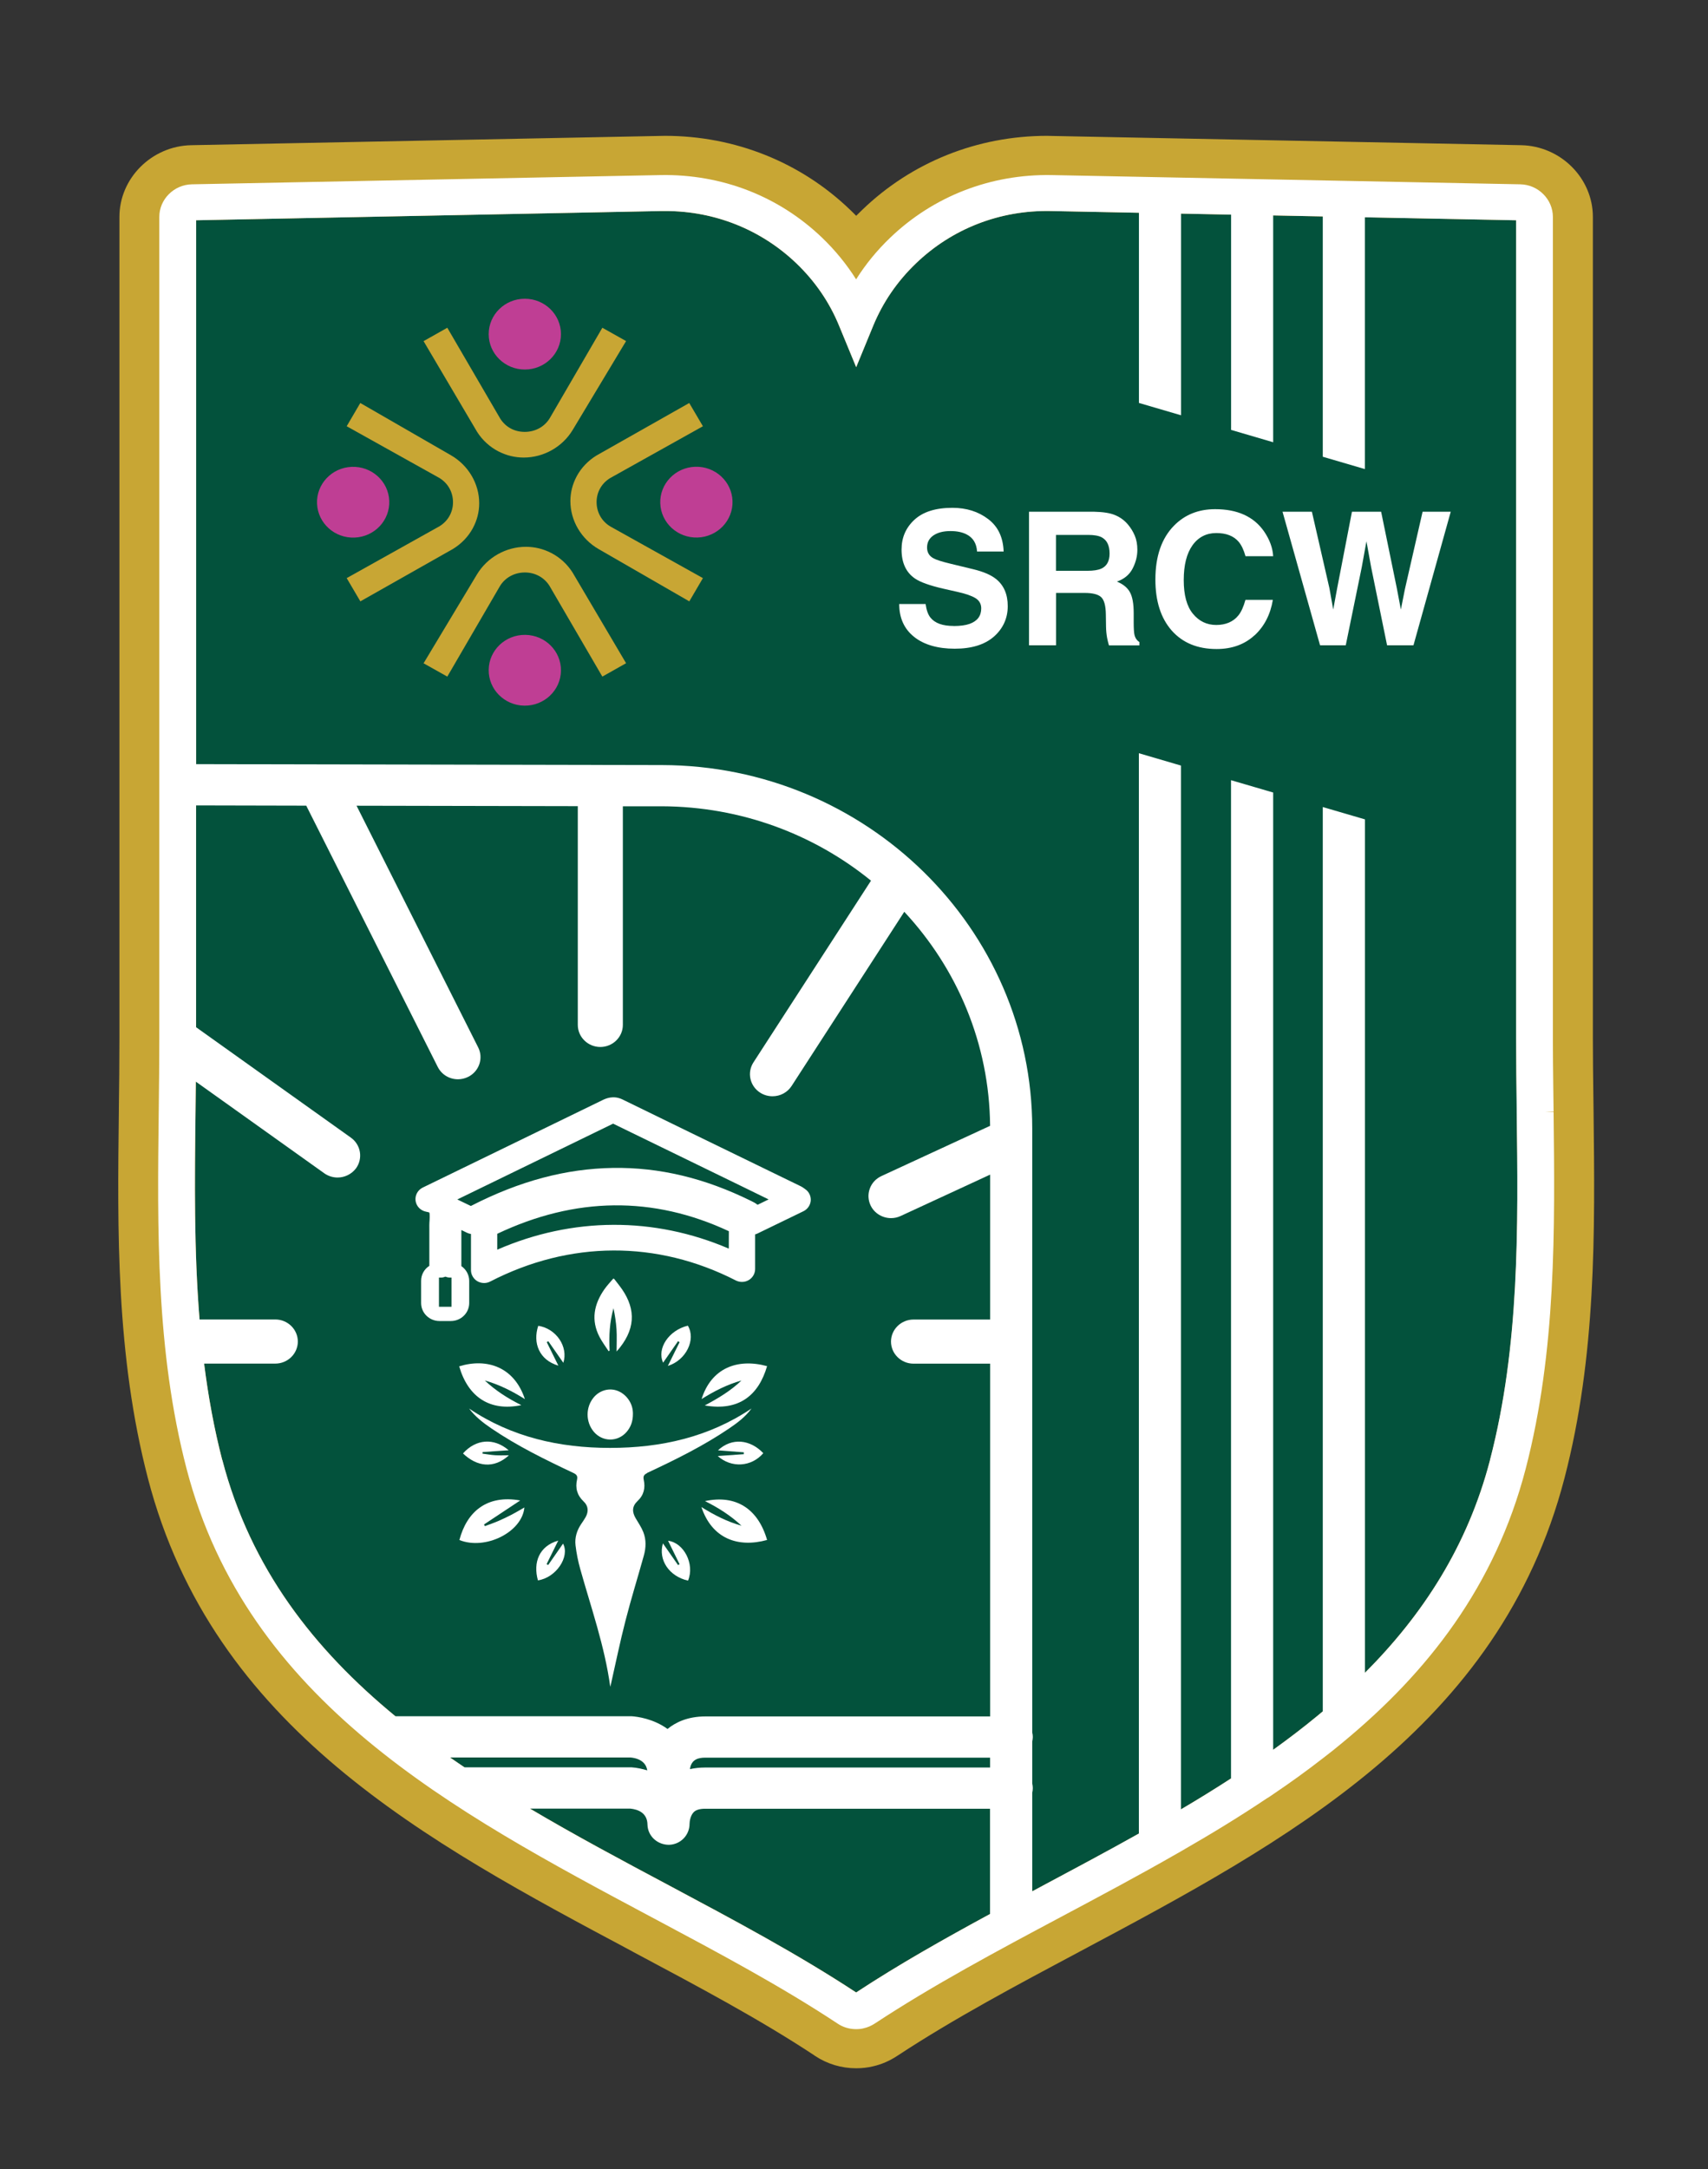
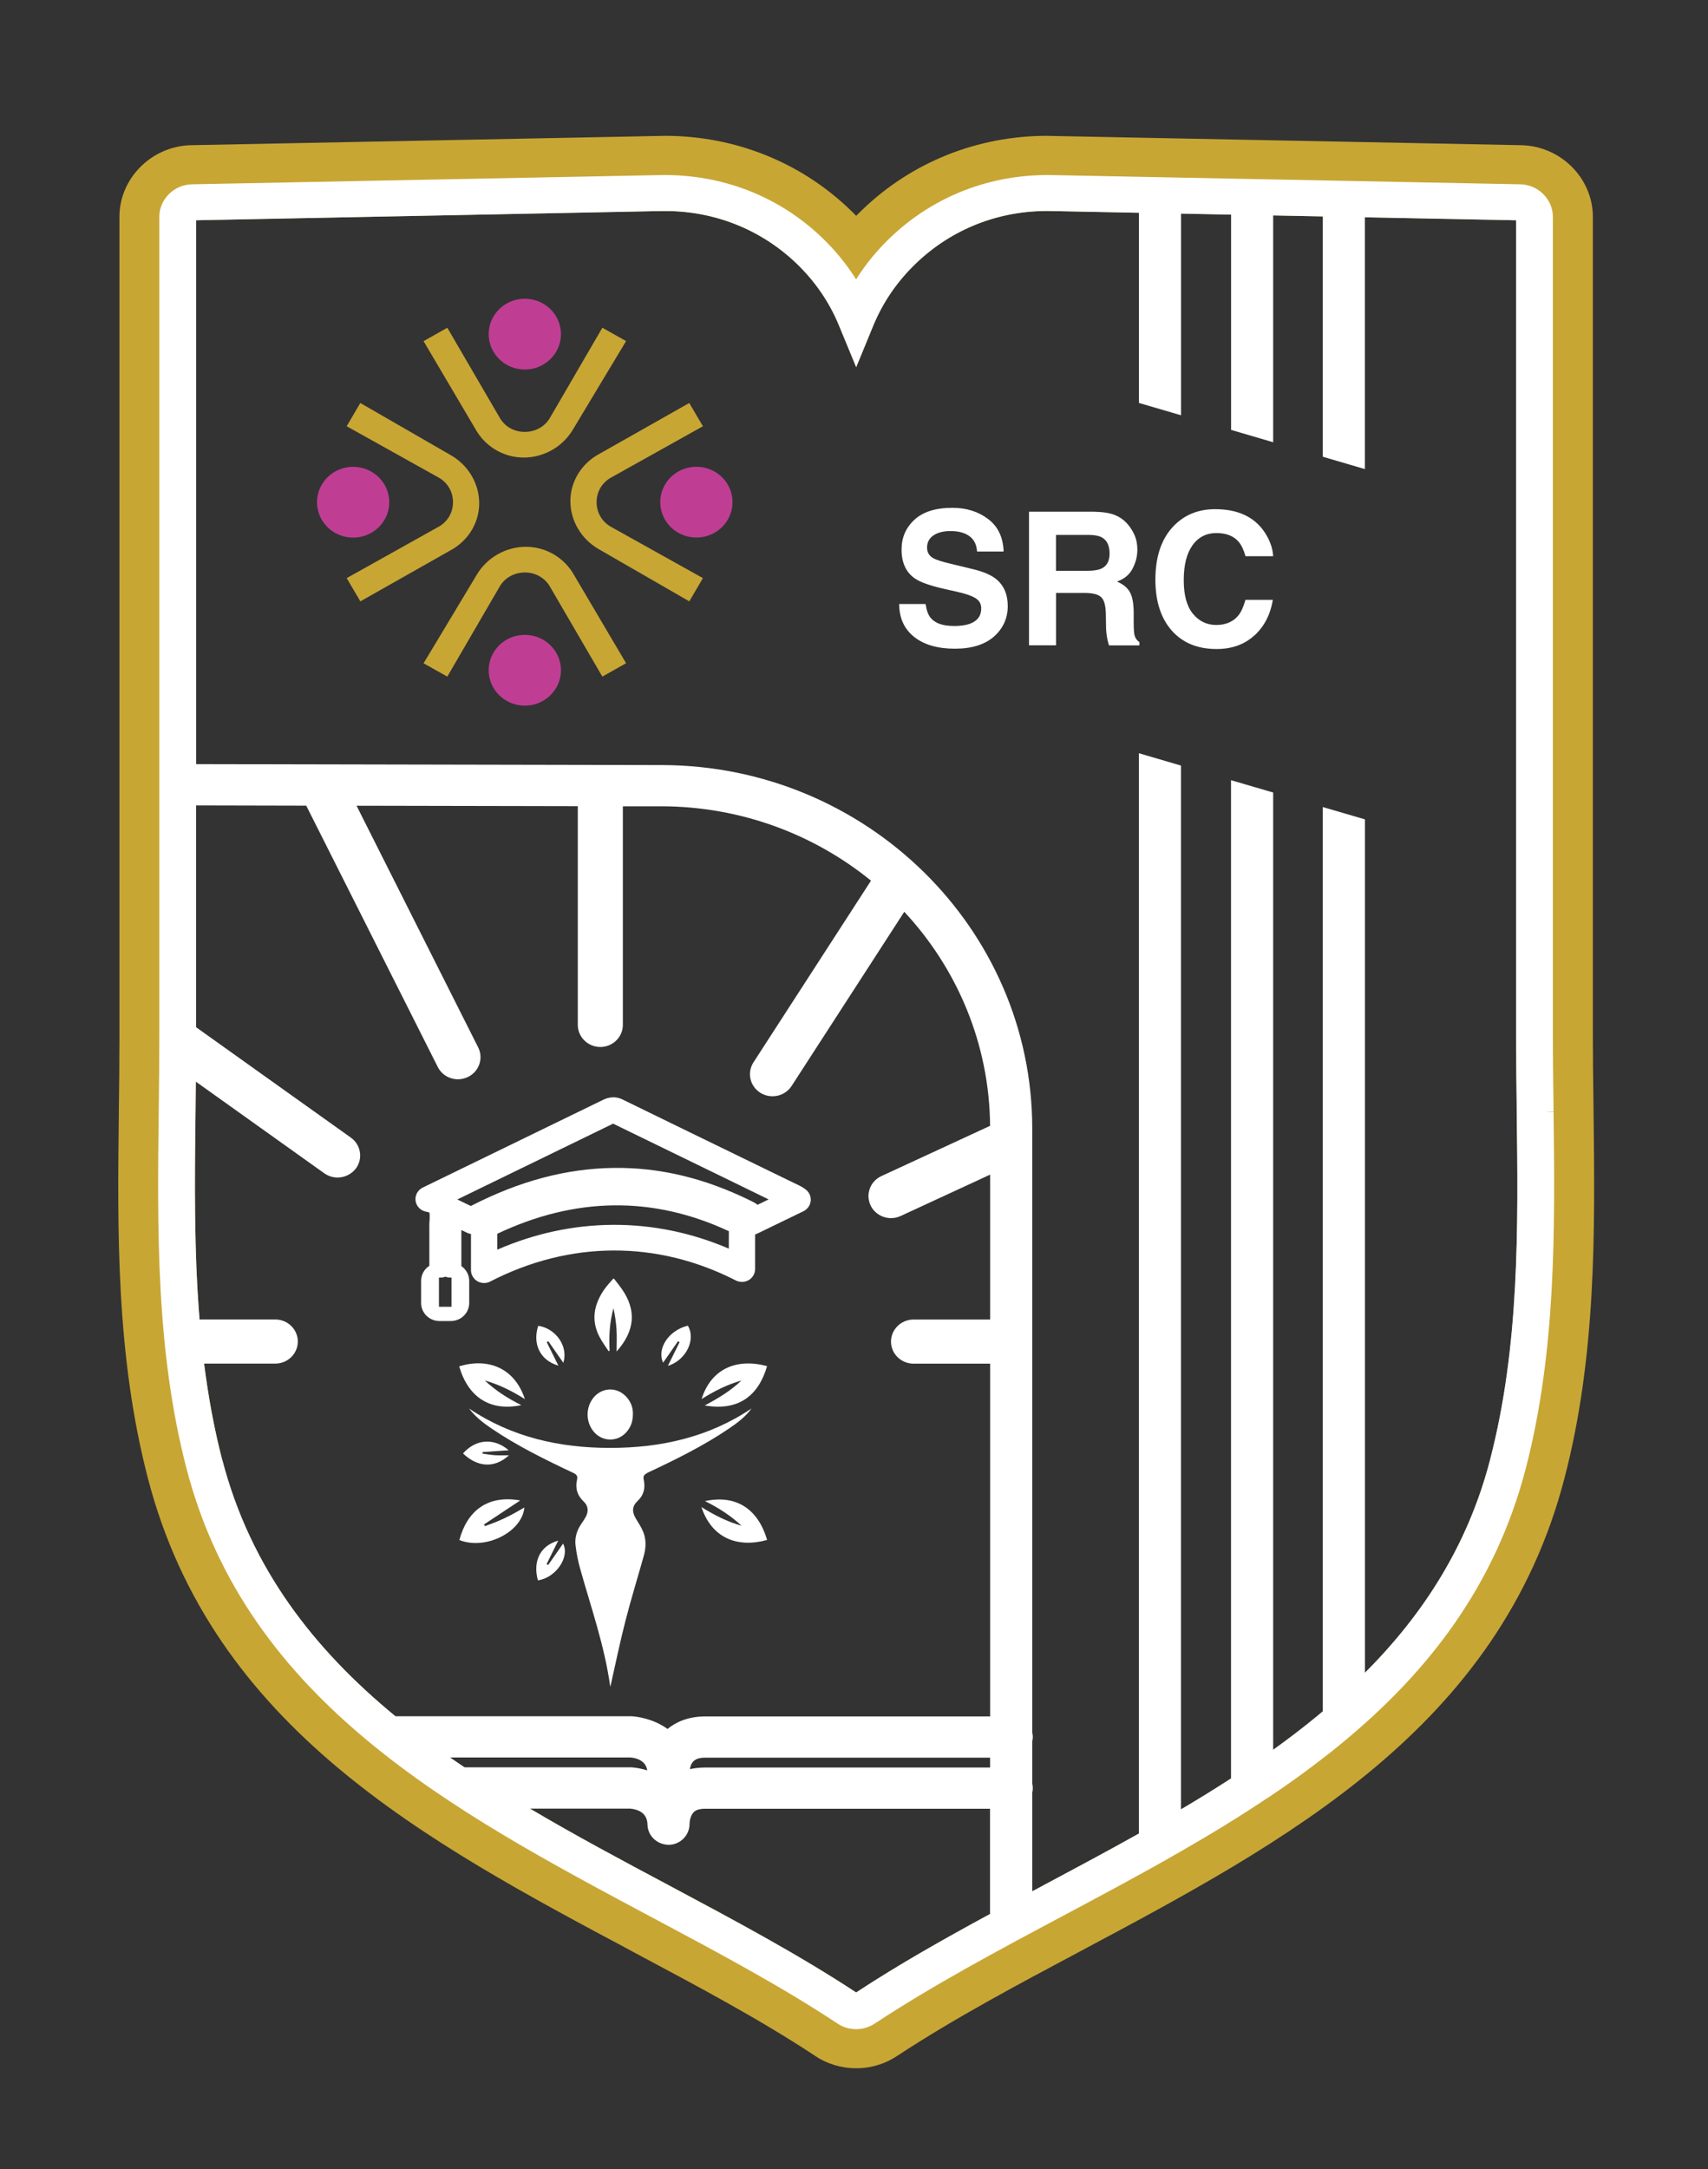
<svg xmlns="http://www.w3.org/2000/svg" width="390" height="495" viewBox="0 0 390 495" fill="none">
  <rect x="0" y="0" width="390" height="495" fill="#333333" stroke="none" />
-   <path d="M340.245 333.173C333.772 357.985 319.206 376.431 300.797 391.595C282.387 406.746 260.105 418.614 238.199 430.285L237.519 430.652C222.65 438.588 208.59 446.1 195.498 454.7C182.233 445.986 167.913 438.348 152.769 430.27C108.971 406.944 63.699 382.825 50.751 333.173C44.032 307.328 44.336 280.154 44.654 253.743C44.711 248.212 44.783 242.497 44.783 236.81V50.268L151.035 48.16H151.96C163.202 48.16 173.809 52.404 181.858 60.113C186.12 64.201 189.4 68.983 191.597 74.344L195.498 83.794L199.386 74.344C201.596 68.983 204.877 64.201 209.139 60.113C217.405 52.177 228.315 47.934 239.918 48.16L346.213 50.268V236.81C346.213 242.228 346.271 247.773 346.343 253.149V253.743C346.676 280.055 347.008 307.257 340.245 333.173Z" fill="#03523C" />
  <path d="M363.87 253.869L363.827 250.375C363.769 245.891 363.711 241.308 363.711 236.809V49.503C363.711 40.676 356.385 33.334 347.354 33.136L240.264 31.028L239.079 31C223.184 31 208.199 36.998 196.913 47.862C196.436 48.315 195.974 48.767 195.497 49.248C195.035 48.767 194.572 48.315 194.11 47.876C182.795 36.998 167.796 31 151.829 31L43.641 33.136C34.624 33.334 27.269 40.676 27.269 49.503V236.809C27.269 242.326 27.211 247.999 27.139 253.063V253.572C26.806 280.973 26.474 309.322 33.786 337.415C48.611 394.296 97.294 420.24 144.387 445.335L144.575 445.448C159.372 453.327 173.36 460.768 185.772 468.944L186.119 469.185C188.893 471.024 192.13 472 195.497 472C196.841 472 198.156 471.844 199.326 471.561C201.306 471.109 203.156 470.317 205.005 469.086C217.909 460.598 232.504 452.846 246.607 445.335C293.7 420.24 342.383 394.296 357.209 337.415C364.506 309.477 364.188 281.214 363.87 253.869ZM340.244 333.172C333.77 357.984 319.205 376.43 300.795 391.594C282.386 406.745 260.104 418.613 238.197 430.284L237.518 430.651C222.649 438.587 208.589 446.099 195.497 454.699C182.232 445.986 167.912 438.347 152.768 430.269C108.97 406.943 63.697 382.824 50.75 333.172C44.031 307.327 44.334 280.153 44.652 253.742C44.71 248.211 44.782 242.496 44.782 236.809V50.267L151.034 48.159H151.959C163.201 48.159 173.807 52.403 181.856 60.112C186.119 64.201 189.399 68.982 191.596 74.343L195.497 83.793L199.384 74.343C201.595 68.982 204.875 64.201 209.138 60.112C217.404 52.176 228.313 47.933 239.917 48.159L346.212 50.267V236.809C346.212 242.227 346.27 247.773 346.342 253.148V253.742C346.674 280.054 347.007 307.256 340.244 333.172Z" fill="#C8A634" />
  <path d="M354.739 253.757L352.861 253.658H354.739L354.667 247.943C354.624 244.236 354.58 240.502 354.58 236.81V49.503C354.58 45.486 351.242 42.147 347.153 42.062L240.092 39.955C226.22 39.714 213.157 44.764 203.273 54.242C200.282 57.1 197.666 60.282 195.484 63.748C193.303 60.297 190.701 57.114 187.71 54.242C177.841 44.779 164.807 39.714 150.891 39.955L43.816 42.062C39.712 42.147 36.374 45.486 36.374 49.503V236.81C36.374 242.228 36.316 247.646 36.244 253.658C35.926 280.478 35.579 308.233 42.602 335.195C56.445 388.299 103.379 413.309 148.767 437.513L149.519 437.909C164.344 445.816 178.347 453.285 191.207 461.773C192.45 462.622 193.924 463.074 195.484 463.074C196.135 463.074 196.742 463.004 197.204 462.876C198.1 462.678 198.938 462.325 199.82 461.745C213.056 453.031 227.882 445.123 242.216 437.484C251.146 432.731 260.163 427.936 268.935 422.9H268.978L268.992 422.871C268.992 422.871 268.992 422.857 269.021 422.857C269.093 422.829 269.151 422.787 269.224 422.744L269.657 422.49C276.391 418.628 283.009 414.61 289.367 410.338C289.367 410.338 289.367 410.338 289.396 410.338C289.829 410.069 290.277 409.772 290.711 409.461C294.598 406.844 298.369 404.128 302.04 401.271C303.629 400.068 305.19 398.823 306.722 397.536C326.041 381.579 341.387 361.959 348.367 335.209C355.361 308.318 355.043 280.591 354.739 253.771V253.757ZM50.737 333.172C48.859 325.929 47.544 318.588 46.605 311.189H62.861C65.693 311.189 68.005 308.926 68.005 306.153C68.005 303.381 65.693 301.117 62.861 301.117H45.564C44.278 285.345 44.452 269.416 44.639 253.742C44.668 251.465 44.683 249.159 44.712 246.839L74.089 267.789C74.97 268.398 76.011 268.723 77.08 268.723C78.713 268.723 80.259 267.959 81.242 266.686L81.271 266.658C82.918 264.409 82.412 261.254 80.129 259.627L44.77 234.419V183.805L69.927 183.861L99.955 243.487C100.836 245.227 102.599 246.302 104.579 246.302C105.359 246.302 106.139 246.118 106.847 245.778C109.391 244.548 110.445 241.52 109.188 239.031L81.415 183.876L131.933 183.975V233.896C131.933 236.668 134.245 238.932 137.077 238.932C139.909 238.932 142.221 236.668 142.221 233.896V184.003H151.108C169.243 184.06 185.904 190.425 198.88 200.978L172.046 242.44C171.309 243.572 171.064 244.93 171.367 246.245C171.671 247.561 172.48 248.678 173.636 249.4C174.46 249.909 175.413 250.178 176.396 250.178C178.173 250.178 179.792 249.301 180.745 247.844L206.481 208.079C218.518 221.009 225.916 238.154 226.075 256.925L201.25 268.398C200.007 268.978 199.068 269.982 198.606 271.255C198.143 272.528 198.216 273.886 198.794 275.103C199.632 276.857 201.467 277.989 203.447 277.989C204.212 277.989 204.949 277.833 205.643 277.508L226.09 268.058V301.131H208.591C205.759 301.131 203.447 303.395 203.447 306.167C203.447 308.94 205.759 311.203 208.591 311.203H226.09V391.708H161.064C157.018 391.708 154.244 393.066 152.423 394.565C149.172 392.217 145.516 391.75 144.244 391.665H90.287C71.835 376.501 57.255 358.041 50.766 333.172H50.737ZM226.075 403.364H161.064C159.807 403.364 158.637 403.492 157.538 403.732C157.856 401.44 159.547 401.115 161.05 401.115H226.075V403.364ZM147.799 404.015C146.643 403.675 145.444 403.407 144.215 403.322H106.053C104.94 402.572 103.856 401.822 102.758 401.073H143.955C146.802 401.355 147.611 402.841 147.799 404.015ZM195.484 454.7C182.219 445.986 167.899 438.347 152.755 430.27C142.091 424.597 131.355 418.868 121.008 412.743H143.926C145.718 412.927 147.813 413.733 147.842 416.407C147.915 418.981 150.053 421.004 152.755 421.004C155.385 420.933 157.452 418.826 157.452 416.195C157.452 415.714 157.64 414.299 158.42 413.535C158.926 413.026 159.807 412.771 161.05 412.771H226.061V436.791C215.382 442.577 205.152 448.348 195.47 454.714L195.484 454.7ZM340.231 333.172C335.102 352.863 324.857 368.537 311.664 381.749V186.988L302.04 184.173V390.548C301.621 390.902 301.202 391.255 300.783 391.595C297.546 394.268 294.179 396.829 290.711 399.318V180.863L281.087 178.048V405.854C277.344 408.287 273.53 410.635 269.657 412.913V174.709L260.048 171.894V418.43C252.823 422.475 245.482 426.394 238.185 430.284L237.505 430.652C236.899 430.977 236.306 431.302 235.699 431.614V409.122C235.786 408.782 235.829 408.428 235.829 408.061C235.829 407.693 235.771 407.339 235.699 407V397.437C235.771 397.098 235.829 396.758 235.829 396.404C235.829 396.051 235.786 395.697 235.699 395.372V257.534C235.699 211.885 197.768 174.681 151.137 174.596L44.784 174.384V50.267L151.036 48.159H151.961C163.203 48.159 173.809 52.403 181.858 60.113C186.121 64.201 189.401 68.982 191.597 74.344L195.499 83.793L199.386 74.344C201.597 68.982 204.877 64.201 209.14 60.113C217.405 52.177 228.315 47.933 239.919 48.159L260.062 48.556V91.955L269.671 94.77V48.754L281.102 48.98V98.109L290.711 100.924V49.164L302.04 49.39V104.234L311.649 107.049V49.588L346.185 50.267V236.81C346.185 242.228 346.243 247.773 346.315 253.148V253.742C346.647 280.054 346.98 307.257 340.217 333.172H340.231Z" fill="white" />
  <path d="M97.34 276.532C97.845 276.617 98.004 276.702 98.019 276.702C98.192 277.013 98.091 278.526 98.048 279.022C98.019 279.446 98.033 279.87 98.033 280.266V288.881C96.877 289.617 96.155 290.89 96.155 292.305V297.369C96.155 299.632 98.033 301.471 100.345 301.471H102.946C105.258 301.471 107.137 299.632 107.137 297.369V292.305C107.137 290.947 106.443 289.702 105.345 288.938V280.705L106.66 281.341C106.949 281.469 107.238 281.568 107.541 281.61C107.541 283.435 107.541 285.26 107.541 287.127V289.871C107.541 290.89 108.105 291.852 109.001 292.389C109.463 292.658 109.998 292.8 110.547 292.8C111.024 292.8 111.501 292.687 111.934 292.46C130.098 283.096 150.025 283.011 168.03 292.22C168.969 292.687 170.067 292.658 170.977 292.121C171.859 291.597 172.422 290.635 172.422 289.603V286.858C172.422 285.118 172.422 283.407 172.422 281.695C172.61 281.653 172.798 281.582 172.972 281.497L183.477 276.405C184.416 275.938 185.037 275.018 185.124 274C185.196 272.967 184.72 271.963 183.881 271.397L183.694 271.255C183.376 271.015 183.116 270.859 182.87 270.732L172.683 265.781C162.495 260.83 152.308 255.879 142.149 250.914C140.025 249.881 138.277 250.715 137.525 251.083L96.53 271.015C95.374 271.581 94.71 272.811 94.897 274.07C95.085 275.315 96.068 276.306 97.34 276.532ZM166.411 284.949C149.346 277.635 130.734 277.706 113.538 285.189V281.568C131.37 273.109 149.158 272.91 166.426 280.974C166.411 282.303 166.411 283.619 166.411 284.949ZM139.996 256.43C150.01 261.311 160.01 266.177 170.024 271.043L175.5 273.717L172.986 274.947C172.451 274.523 171.902 274.254 171.512 274.07C160.848 268.808 150.516 266.375 139.967 266.531C129.217 266.7 118.654 269.515 107.657 275.146C107.599 275.174 107.556 275.188 107.512 275.216L104.42 273.731L139.996 256.43ZM100.215 291.555H100.721C101.068 291.555 101.4 291.47 101.718 291.343C102.021 291.47 102.354 291.555 102.715 291.555H103.091V298.218H100.23V291.555H100.215Z" fill="white" />
  <path d="M142.004 294.186C141.441 293.366 140.805 292.602 140.198 291.81H140.01C139.345 292.602 138.608 293.366 138.016 294.214C135.617 297.638 134.895 301.273 136.903 305.121C137.496 306.253 138.276 307.285 138.97 308.36C139.042 308.318 139.129 308.275 139.201 308.219C139.013 304.951 139.201 301.726 140.082 298.543C140.415 300.17 140.675 301.782 140.776 303.409C140.877 305.022 140.79 306.635 140.79 308.431C145.096 303.593 145.284 298.939 142.019 294.2L142.004 294.186Z" fill="white" />
  <path d="M147.756 336.142C154.23 333.115 160.646 329.96 166.556 325.943C168.449 324.655 170.255 323.283 171.599 321.43C161.845 327.994 150.878 330.427 139.289 330.427C127.728 330.427 116.804 327.966 107.108 321.444C108.51 323.297 110.316 324.698 112.209 325.985C118.105 329.988 124.492 333.115 130.922 336.142C131.673 336.496 131.933 336.849 131.76 337.656C131.327 339.565 131.76 341.235 133.263 342.649C134.347 343.653 134.433 344.955 133.711 346.242C133.407 346.78 133.061 347.275 132.714 347.784C131.717 349.255 131.211 350.91 131.413 352.636C131.63 354.475 131.991 356.3 132.497 358.082C134.968 366.924 138.06 375.609 139.346 384.946C139.419 384.648 139.448 384.535 139.476 384.436C140.589 379.542 141.586 374.633 142.843 369.781C144.115 364.83 145.632 359.95 147.005 355.027C147.511 353.23 147.583 351.391 146.889 349.637C146.456 348.548 145.777 347.544 145.17 346.525C144.274 345.026 144.317 343.738 145.574 342.55C147.034 341.178 147.381 339.551 146.991 337.712C146.832 336.948 146.991 336.538 147.785 336.17L147.756 336.142Z" fill="white" />
  <path d="M135.546 326.693C137.511 329.069 140.979 329.14 143.031 326.834C144.042 325.688 144.534 324.33 144.519 322.619C144.519 322.505 144.519 322.194 144.476 321.897C144.245 319.775 142.641 317.851 140.632 317.271C138.811 316.748 136.803 317.399 135.546 318.927C133.71 321.147 133.71 324.472 135.546 326.693Z" fill="white" />
  <path d="M160.198 319.28C163.102 317.455 166.064 315.955 169.301 315.05C166.873 317.37 164.027 319.096 160.92 320.737C168.766 322.095 173.217 318.403 175.153 311.768C168.246 309.887 162.379 312.32 160.198 319.28Z" fill="white" />
-   <path d="M104.853 311.825C106.876 318.785 111.804 322.166 119.043 320.667C115.922 319.125 113.133 317.328 110.691 315.036C113.928 315.956 116.89 317.427 119.852 319.294C117.439 311.967 111.211 309.859 104.853 311.811V311.825Z" fill="white" />
+   <path d="M104.853 311.825C106.876 318.785 111.804 322.166 119.043 320.667C115.922 319.125 113.133 317.328 110.691 315.036C113.928 315.956 116.89 317.427 119.852 319.294C117.439 311.967 111.211 309.859 104.853 311.811V311.825" fill="white" />
  <path d="M160.978 342.566C164.084 344.108 166.873 345.904 169.315 348.182C166.064 347.276 163.102 345.763 160.154 343.924C162.582 351.152 168.506 353.274 175.153 351.435C173.116 344.376 168.102 341.038 160.978 342.566Z" fill="white" />
  <path d="M113.726 347.133C112.743 347.557 111.731 347.897 110.72 348.279C110.648 348.152 110.575 348.024 110.518 347.897C113.278 346.072 116.038 344.247 118.783 342.422C111.124 341.05 106.587 345.039 104.896 351.448C110.835 353.838 119.231 349.637 119.737 344.021C118.769 344.573 117.815 345.153 116.832 345.662C115.821 346.185 114.78 346.68 113.74 347.133H113.726Z" fill="white" />
  <path d="M157.062 302.531C152.698 303.578 149.938 307.751 151.412 310.977C152.54 309.364 153.681 307.723 154.823 306.068C154.938 306.153 155.054 306.224 155.169 306.308C154.274 308.105 153.392 309.902 152.496 311.712C156.629 310.453 158.97 305.714 157.062 302.531Z" fill="white" />
  <path d="M128.625 311.02C129.81 307.327 127.006 303.197 122.903 302.56C121.602 306.465 123.119 310.383 127.498 311.656C126.616 309.888 125.735 308.077 124.839 306.281C124.954 306.21 125.084 306.139 125.2 306.083C126.342 307.724 127.469 309.35 128.639 311.02H128.625Z" fill="white" />
-   <path d="M152.539 351.605C153.406 353.359 154.288 355.17 155.169 356.966C155.054 357.037 154.938 357.094 154.822 357.164C153.681 355.509 152.525 353.868 151.369 352.213C150.256 355.99 152.799 359.753 157.105 360.715C158.681 356.938 156.137 352.043 152.539 351.619V351.605Z" fill="white" />
  <path d="M125.17 357.15C125.054 357.079 124.924 357.023 124.809 356.952C125.705 355.141 126.6 353.345 127.467 351.577C123.089 352.836 121.687 356.584 122.829 360.658C126.976 360.05 130.17 355.255 128.566 352.27C127.453 353.882 126.311 355.523 125.17 357.15Z" fill="white" />
  <path d="M116.153 330.965C112.757 328.051 108.653 328.405 105.72 331.687C108.885 334.728 112.786 335.251 116.211 332.111C115.069 332.111 114.058 332.167 113.061 332.097C112.092 332.04 111.139 331.856 110.171 331.729C110.171 331.616 110.185 331.488 110.2 331.375C112.165 331.234 114.13 331.107 116.167 330.965H116.153Z" fill="white" />
-   <path d="M163.867 332.267C167.003 335.082 171.584 334.785 174.286 331.631C171.295 328.476 167.09 328.024 163.94 330.98C165.876 331.121 167.856 331.277 169.835 331.433C169.835 331.574 169.835 331.716 169.835 331.857C167.856 331.999 165.89 332.14 163.882 332.281L163.867 332.267Z" fill="white" />
  <path d="M119.837 84.33C124.394 84.33 128.088 80.714 128.088 76.253C128.088 71.792 124.394 68.175 119.837 68.175C115.28 68.175 111.586 71.792 111.586 76.253C111.586 80.714 115.28 84.33 119.837 84.33Z" fill="#BF3E94" />
  <path d="M113.797 103.003C115.604 103.936 117.554 104.417 119.592 104.417C124.144 104.417 128.421 101.998 130.762 98.122L142.958 77.837L137.539 74.796L125.545 95.406C124.36 97.387 122.222 98.561 119.823 98.561C117.424 98.561 115.445 97.443 114.231 95.548L102.136 74.796L96.717 77.851L108.942 98.561C110.141 100.442 111.818 101.984 113.812 103.017L113.797 103.003Z" fill="#C8A634" />
  <path d="M128.088 153.074C128.152 148.614 124.51 144.947 119.954 144.883C115.397 144.82 111.652 148.385 111.587 152.846C111.523 157.306 115.164 160.973 119.721 161.037C124.277 161.1 128.023 157.535 128.088 153.074Z" fill="#BF3E94" />
  <path d="M125.878 126.202C124.071 125.268 122.121 124.787 120.083 124.787C115.531 124.787 111.254 127.206 108.913 131.082L96.717 151.368L102.136 154.409L114.13 133.798C115.315 131.818 117.453 130.644 119.852 130.644C122.178 130.644 124.23 131.761 125.444 133.657L137.539 154.409L142.958 151.353L130.733 130.644C129.534 128.762 127.857 127.22 125.863 126.188L125.878 126.202Z" fill="#C8A634" />
  <path d="M159.284 122.668C163.838 122.521 167.409 118.788 167.258 114.329C167.108 109.87 163.294 106.375 158.74 106.522C154.185 106.67 150.615 110.403 150.765 114.862C150.916 119.32 154.73 122.815 159.284 122.668Z" fill="#BF3E94" />
  <path d="M131.687 108.69C130.733 110.458 130.242 112.368 130.242 114.363C130.242 118.819 132.713 123.006 136.672 125.297L157.394 137.237L160.501 131.932L139.447 120.191C137.424 119.031 136.224 116.937 136.224 114.589C136.224 112.311 137.366 110.303 139.302 109.114L160.501 97.274L157.379 91.969L136.224 103.937C134.302 105.111 132.727 106.752 131.673 108.704L131.687 108.69Z" fill="#C8A634" />
  <path d="M80.964 122.682C85.517 122.504 89.062 118.746 88.881 114.288C88.7 109.831 84.862 106.362 80.309 106.54C75.756 106.718 72.211 110.476 72.392 114.933C72.573 119.391 76.41 122.86 80.964 122.682Z" fill="#BF3E94" />
  <path d="M107.975 120.516C108.929 118.748 109.42 116.838 109.42 114.843C109.42 110.388 106.949 106.2 102.99 103.909L82.268 91.969L79.161 97.274L100.215 109.015C102.238 110.175 103.438 112.269 103.438 114.617C103.438 116.895 102.296 118.903 100.36 120.092L79.161 131.932L82.283 137.237L103.438 125.269C105.359 124.095 106.935 122.454 107.989 120.502L107.975 120.516Z" fill="#C8A634" />
  <path d="M217.78 142.866C219.269 142.866 220.483 142.696 221.407 142.371C223.17 141.734 224.052 140.56 224.052 138.834C224.052 137.83 223.618 137.052 222.737 136.5C221.855 135.963 220.483 135.482 218.619 135.072L215.425 134.35C212.289 133.629 210.107 132.851 208.908 132.016C206.871 130.616 205.859 128.409 205.859 125.41C205.859 122.68 206.842 120.416 208.807 118.606C210.772 116.795 213.662 115.89 217.477 115.89C220.656 115.89 223.373 116.738 225.627 118.45C227.881 120.148 229.052 122.623 229.167 125.863H223.098C222.983 124.024 222.202 122.722 220.714 121.958C219.731 121.449 218.503 121.194 217.044 121.194C215.411 121.194 214.125 121.52 213.142 122.185C212.174 122.849 211.683 123.769 211.683 124.957C211.683 126.046 212.159 126.867 213.113 127.39C213.72 127.744 215.035 128.168 217.044 128.649L222.246 129.908C224.529 130.46 226.248 131.196 227.404 132.115C229.211 133.544 230.106 135.623 230.106 138.339C230.106 141.055 229.052 143.432 226.942 145.285C224.832 147.124 221.855 148.043 217.997 148.043C214.139 148.043 210.96 147.138 208.706 145.327C206.452 143.517 205.324 141.027 205.324 137.844H211.35C211.538 139.23 211.914 140.277 212.477 140.97C213.503 142.229 215.252 142.852 217.752 142.852L217.78 142.866Z" fill="white" />
  <path d="M247.649 135.313H241.132V147.266H234.962V116.781H249.774C251.898 116.824 253.516 117.079 254.658 117.574C255.799 118.055 256.767 118.762 257.562 119.71C258.212 120.488 258.733 121.336 259.123 122.27C259.513 123.204 259.701 124.279 259.701 125.481C259.701 126.924 259.34 128.353 258.617 129.753C257.895 131.154 256.695 132.144 255.033 132.724C256.421 133.29 257.418 134.096 257.996 135.129C258.574 136.176 258.863 137.76 258.863 139.896V141.947C258.863 143.333 258.92 144.281 259.022 144.776C259.181 145.569 259.571 146.148 260.163 146.516V147.28H253.213C253.025 146.601 252.88 146.064 252.808 145.639C252.649 144.79 252.562 143.913 252.548 143.008L252.505 140.179C252.476 138.227 252.129 136.939 251.45 136.289C250.771 135.638 249.499 135.313 247.649 135.313ZM251.479 129.767C252.736 129.187 253.357 128.042 253.357 126.33C253.357 124.477 252.75 123.246 251.536 122.61C250.857 122.256 249.831 122.072 248.459 122.072H241.118V130.263H248.271C249.687 130.263 250.756 130.093 251.464 129.767H251.479Z" fill="white" />
  <path d="M286.447 144.987C284.193 147.067 281.303 148.114 277.792 148.114C273.442 148.114 270.032 146.699 267.546 143.898C265.061 141.069 263.818 137.193 263.818 132.27C263.818 126.951 265.234 122.849 268.067 119.963C270.523 117.459 273.659 116.2 277.459 116.2C282.546 116.2 286.259 117.884 288.615 121.251C289.915 123.146 290.609 125.042 290.71 126.937H284.395C283.991 125.48 283.456 124.377 282.82 123.627C281.679 122.297 279.974 121.647 277.719 121.647C275.465 121.647 273.616 122.58 272.286 124.448C270.957 126.315 270.292 128.96 270.292 132.383C270.292 135.807 270.986 138.367 272.387 140.065C273.789 141.776 275.566 142.625 277.719 142.625C279.872 142.625 281.621 141.889 282.777 140.432C283.413 139.654 283.947 138.466 284.381 136.896H290.638C290.089 140.22 288.701 142.922 286.462 145.002L286.447 144.987Z" fill="white" />
-   <path d="M324.842 116.781H331.258L322.747 147.266H316.721L313.08 129.428L312.01 123.529L310.941 129.428L307.285 147.266H301.418L292.849 116.781H299.554L303.557 134.238L304.424 139.104L305.305 134.351L308.701 116.781H315.363L318.946 134.238L319.871 139.104L320.796 134.436L324.828 116.796L324.842 116.781Z" fill="white" />
</svg>